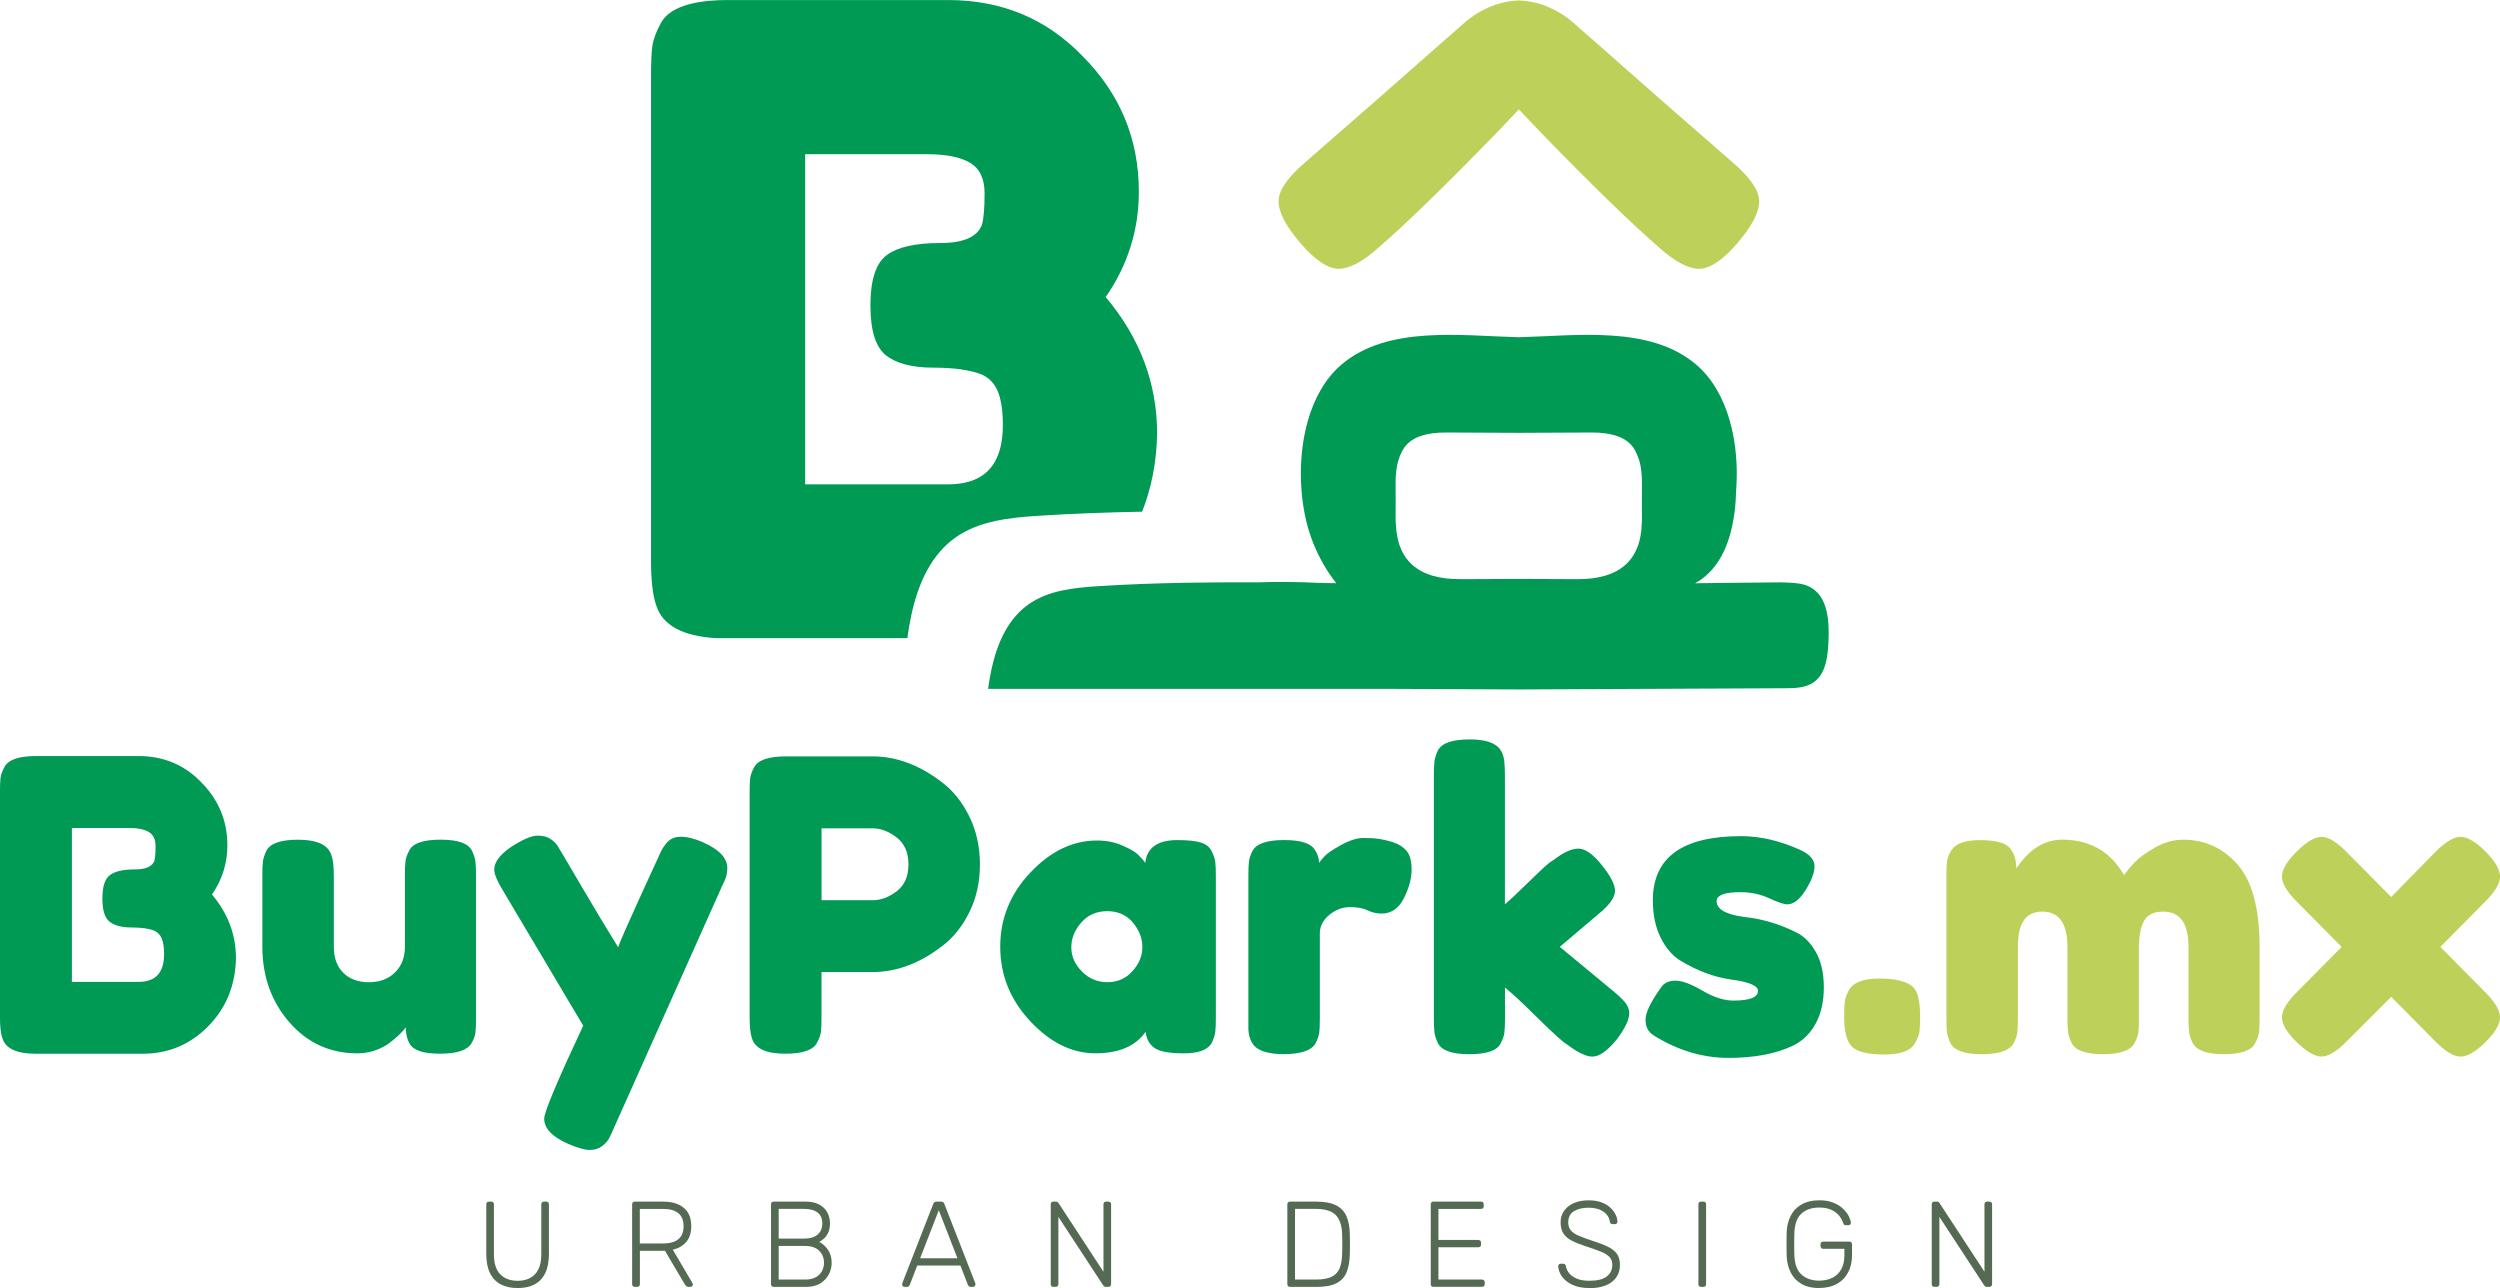
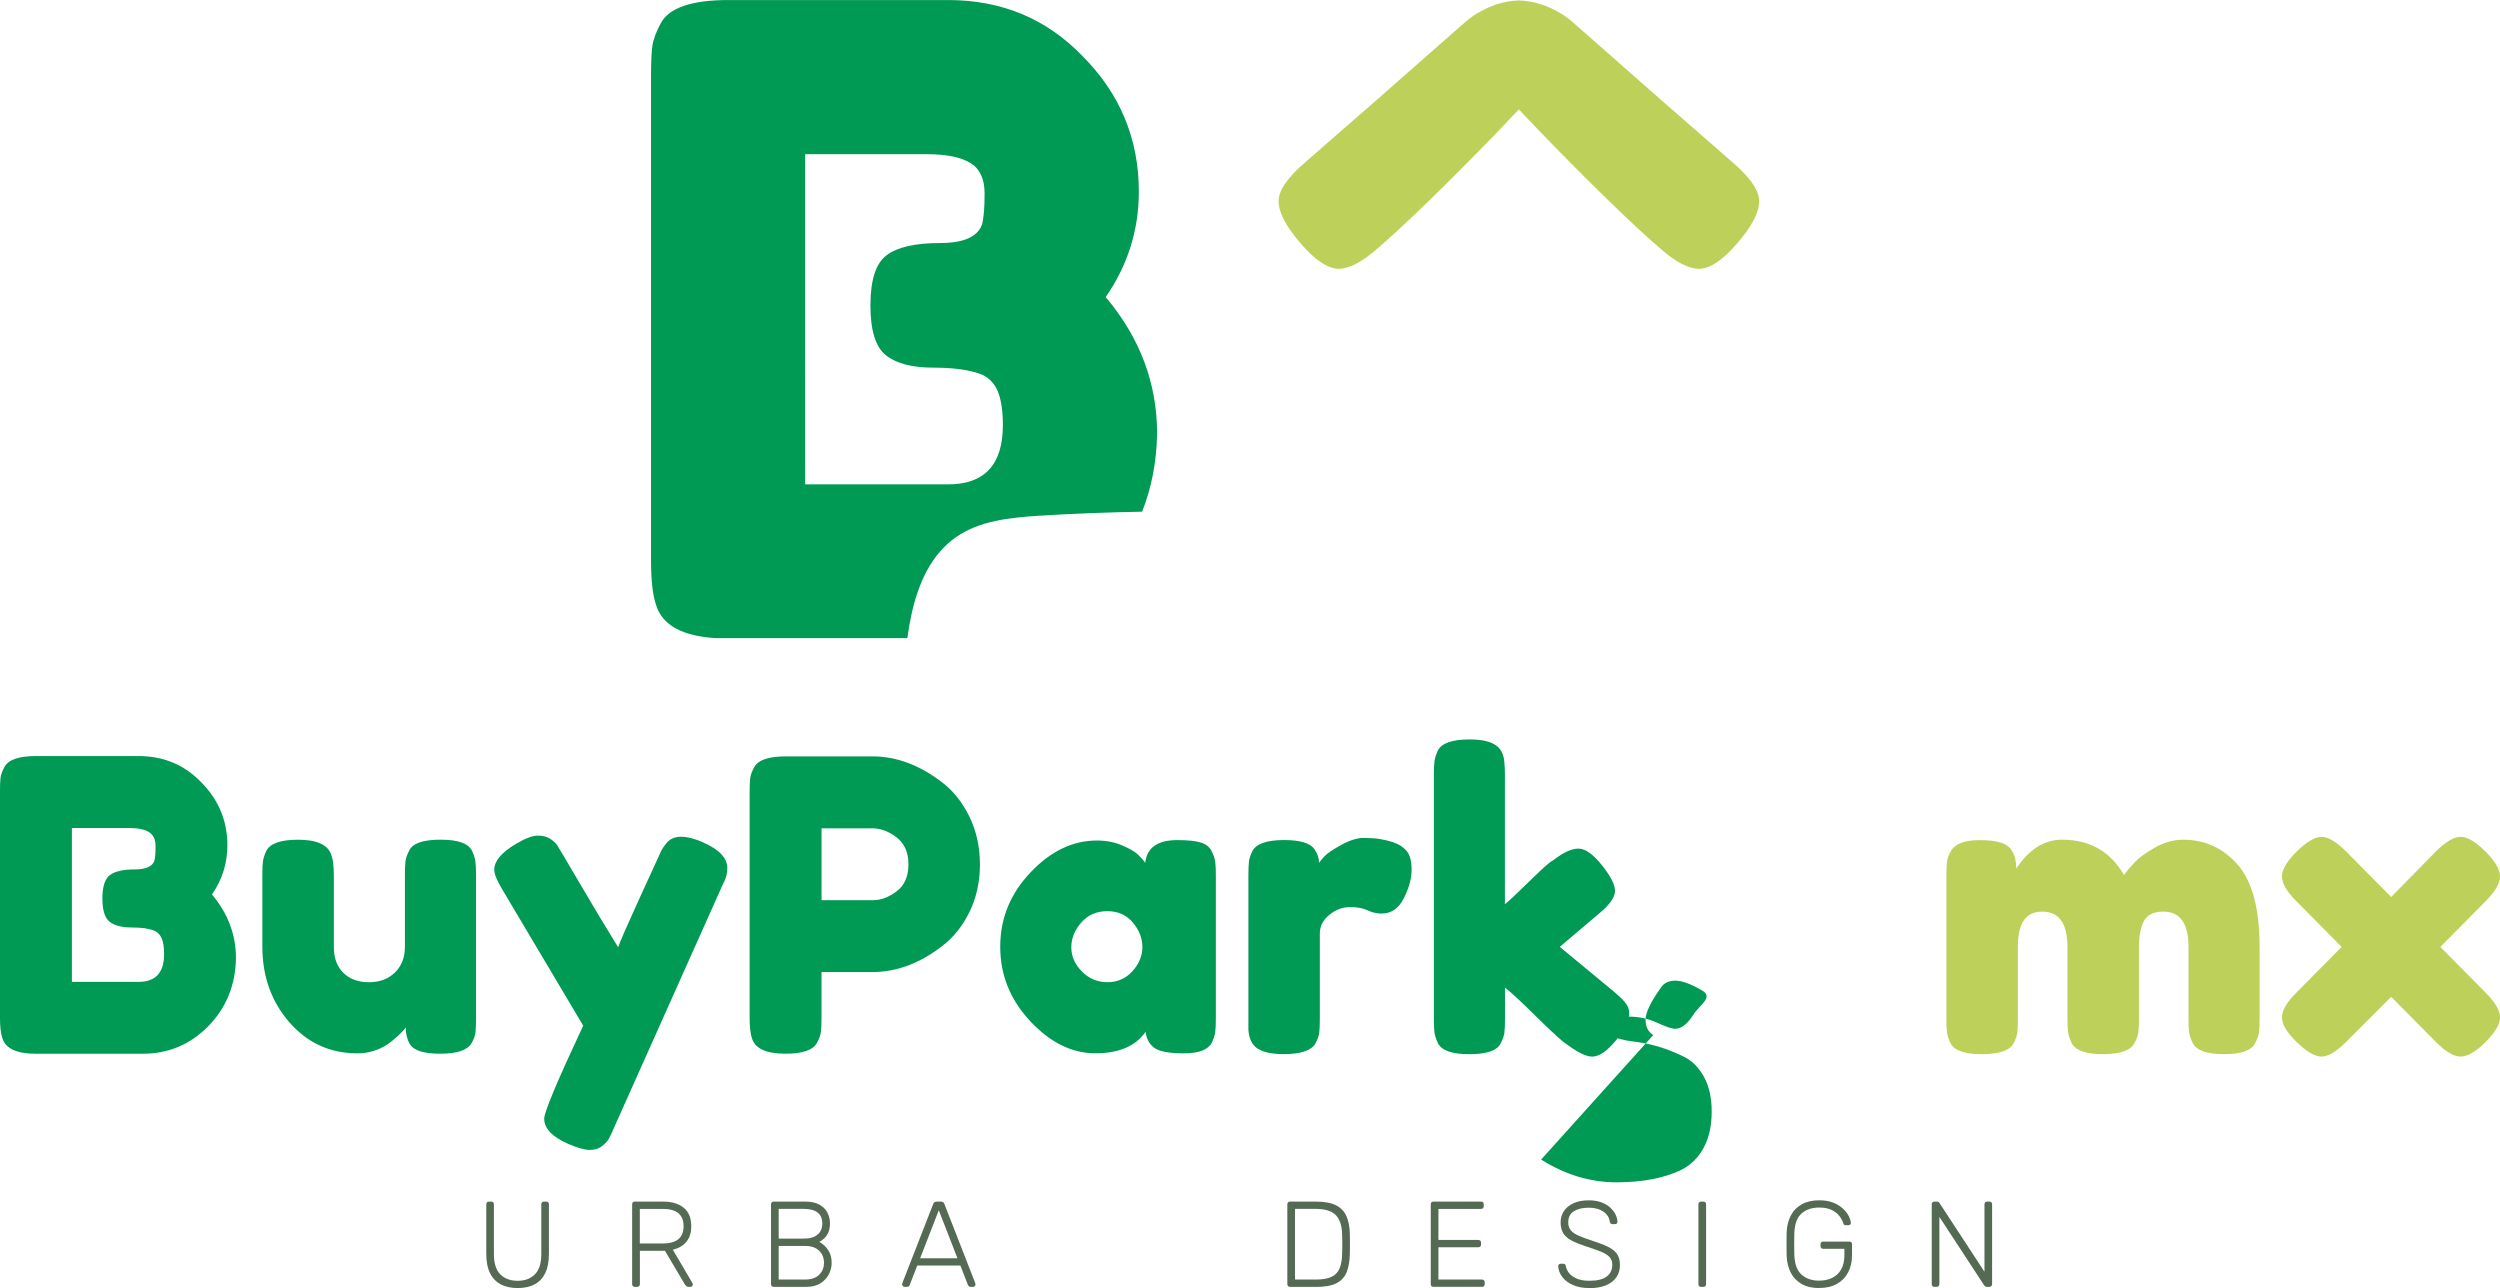
<svg xmlns="http://www.w3.org/2000/svg" id="Capa_2" data-name="Capa 2" viewBox="0 0 664.84 342.54">
  <defs>
    <style>
      .cls-1 {
        fill: #009a55;
      }

      .cls-2 {
        fill: #bdd15a;
      }

      .cls-3 {
        fill: #546a52;
      }
    </style>
  </defs>
  <g id="Capa_1-2" data-name="Capa 1">
    <g>
      <g>
        <path class="cls-1" d="m56.38,237.89c4.25,5.04,6.37,10.69,6.37,16.96-.15,7.2-2.61,13.23-7.4,18.09-4.79,4.86-10.6,7.29-17.44,7.29H9.5c-5.04,0-7.99-1.37-8.86-4.1-.43-1.22-.65-3.1-.65-5.62v-59.94c0-1.73.05-2.99.16-3.78.11-.79.45-1.73,1.03-2.81,1.01-1.94,3.82-2.92,8.42-2.92h27.22c6.62,0,12.17,2.3,16.63,6.91,4.68,4.68,7.02,10.3,7.02,16.85,0,4.75-1.37,9.11-4.1,13.07Zm-12.74,15.88c0-1.73-.2-3.1-.59-4.1-.4-1.01-1.06-1.73-2-2.16-1.44-.58-3.46-.86-6.05-.86s-4.54-.5-5.83-1.51c-1.3-1.01-1.94-3.08-1.94-6.21s.66-5.2,2-6.21c1.33-1.01,3.54-1.51,6.64-1.51,2.88,0,4.61-.76,5.18-2.27.22-.79.32-2.09.32-3.89s-.59-3.06-1.78-3.78c-1.19-.72-2.97-1.08-5.35-1.08h-15.12v40.93h17.71c4.54,0,6.8-2.45,6.8-7.34Z" />
        <path class="cls-1" d="m95.04,280.12c-7.27,0-13.3-2.76-18.09-8.26-4.79-5.51-7.18-12.22-7.18-20.14v-18.9c0-1.73.05-2.99.16-3.78.11-.79.41-1.73.92-2.81,1.01-1.94,3.82-2.92,8.42-2.92,5.04,0,7.99,1.37,8.86,4.1.43,1.15.65,2.99.65,5.51v18.9c0,2.95.85,5.26,2.54,6.91,1.69,1.66,3.96,2.48,6.8,2.48s5.15-.86,6.91-2.59c1.76-1.73,2.65-4,2.65-6.8v-19.12c0-1.66.05-2.9.16-3.73.11-.83.45-1.78,1.03-2.86.93-1.87,3.71-2.81,8.32-2.81s7.31.97,8.32,2.92c.5,1.08.81,2.04.92,2.86.11.83.16,2.07.16,3.73v38.23c0,1.58-.05,2.79-.16,3.62-.11.83-.45,1.75-1.03,2.75-1.08,1.87-3.85,2.81-8.32,2.81s-7.09-.86-8.1-2.59c-.72-1.22-1.08-2.7-1.08-4.43-.29.5-.94,1.22-1.94,2.16-1.01.94-1.98,1.73-2.92,2.38-2.45,1.58-5.11,2.38-7.99,2.38Z" />
        <path class="cls-1" d="m187.05,224.06c4.25,1.87,6.37,4.14,6.37,6.8,0,1.29-.29,2.52-.86,3.67-.58,1.15-.86,1.77-.86,1.84l-28.3,63.29c-.58,1.37-1.06,2.41-1.46,3.13-.4.72-1.03,1.4-1.89,2.05-.86.65-1.94.97-3.24.97s-3.21-.54-5.72-1.62c-4.25-1.87-6.37-4.1-6.37-6.7,0-1.73,3.46-9.97,10.37-24.73l-21.49-36.18c-1.44-2.38-2.16-4.14-2.16-5.29,0-2.3,1.94-4.61,5.83-6.91,2.45-1.44,4.36-2.16,5.72-2.16s2.48.29,3.35.86c.86.58,1.49,1.17,1.89,1.78.39.61,2.38,3.96,5.94,10.04,3.56,6.08,6.97,11.76,10.21,17.01.36-1.15,2.3-5.6,5.83-13.34,3.53-7.74,5.42-11.86,5.67-12.37.25-.5.67-1.11,1.24-1.84.93-1.22,2.25-1.84,3.94-1.84s3.69.5,5.99,1.51Z" />
        <path class="cls-1" d="m257.79,217.15c1.87,3.82,2.81,8.07,2.81,12.74s-.94,8.91-2.81,12.69c-1.87,3.78-4.28,6.79-7.24,9.02-5.98,4.61-12.17,6.91-18.58,6.91h-13.5v12.2c0,1.66-.05,2.9-.16,3.73-.11.83-.45,1.78-1.03,2.86-1.01,1.94-3.82,2.92-8.42,2.92-5.04,0-7.99-1.33-8.86-4-.43-1.22-.65-3.09-.65-5.62v-59.94c0-1.66.05-2.9.16-3.73.11-.83.45-1.78,1.03-2.86,1.01-1.94,3.82-2.92,8.42-2.92h23.11c6.33,0,12.49,2.31,18.47,6.91,2.95,2.23,5.36,5.26,7.24,9.07Zm-19.33,19.87c2.09-1.58,3.13-3.96,3.13-7.13s-1.04-5.56-3.13-7.18c-2.09-1.62-4.25-2.43-6.48-2.43h-13.5v19.12h13.61c2.16,0,4.28-.79,6.37-2.38Z" />
        <path class="cls-1" d="m304.56,229.46c.43-4.03,3.28-6.05,8.53-6.05,2.81,0,4.9.22,6.26.65,1.37.43,2.32,1.19,2.86,2.27.54,1.08.86,2.03.97,2.86s.16,2.07.16,3.73v37.8c0,1.66-.05,2.9-.16,3.73s-.41,1.78-.92,2.86c-1.01,1.87-3.47,2.81-7.4,2.81s-6.55-.49-7.88-1.46c-1.33-.97-2.11-2.39-2.32-4.27-2.66,3.82-7.11,5.72-13.34,5.72s-12.01-2.84-17.33-8.53c-5.33-5.69-7.99-12.29-7.99-19.82s2.68-14.11,8.05-19.76c5.36-5.65,11.25-8.48,17.66-8.48,2.45,0,4.68.43,6.7,1.3,2.01.86,3.42,1.67,4.21,2.43.79.76,1.44,1.49,1.94,2.21Zm-19.66,22.46c0,2.38.93,4.52,2.81,6.42,1.87,1.91,4.14,2.86,6.8,2.86s4.88-.97,6.64-2.92c1.76-1.94,2.65-4.09,2.65-6.42s-.85-4.52-2.54-6.53c-1.69-2.01-3.96-3.02-6.8-3.02s-5.15,1.01-6.91,3.02c-1.77,2.02-2.65,4.21-2.65,6.59Z" />
        <path class="cls-1" d="m370.65,224.06c1.37.43,2.5,1.17,3.4,2.21.9,1.04,1.35,2.72,1.35,5.02s-.69,4.83-2.05,7.56c-1.37,2.74-3.35,4.1-5.94,4.1-1.3,0-2.54-.29-3.73-.86-1.19-.58-2.75-.86-4.7-.86s-3.76.69-5.45,2.05c-1.69,1.37-2.54,3.02-2.54,4.97v22.68c0,1.66-.05,2.9-.16,3.73-.11.83-.45,1.78-1.03,2.86-1.08,1.87-3.89,2.81-8.42,2.81-3.46,0-5.94-.61-7.45-1.84-1.15-1.01-1.8-2.56-1.94-4.65v-41.04c0-1.66.05-2.9.16-3.73.11-.83.41-1.74.92-2.75,1.01-1.94,3.82-2.92,8.42-2.92,4.32,0,7.02.83,8.1,2.48.79,1.15,1.19,2.34,1.19,3.56.36-.5.88-1.11,1.57-1.84.68-.72,2.14-1.69,4.37-2.92,2.23-1.22,4.19-1.84,5.89-1.84s3.11.09,4.27.27c1.15.18,2.41.49,3.78.92Z" />
        <path class="cls-1" d="m414.82,251.82l14.36,11.88c1.8,1.51,2.93,2.66,3.4,3.46.47.79.7,1.55.7,2.27,0,1.73-1.12,4.07-3.35,7.02-2.45,3.02-4.61,4.54-6.48,4.54-1.58,0-3.78-1.04-6.59-3.13l-1.08-.76c-1.66-1.37-4.21-3.76-7.67-7.18-3.46-3.42-6.08-5.85-7.88-7.29v8.32c0,1.66-.05,2.9-.16,3.73-.11.83-.45,1.78-1.03,2.86-.94,1.87-3.71,2.81-8.32,2.81s-7.31-.97-8.32-2.92c-.5-1.08-.81-2.03-.92-2.86-.11-.83-.16-2.07-.16-3.73v-64.69c0-1.66.05-2.9.16-3.73.11-.83.41-1.78.92-2.86,1.01-1.94,3.82-2.92,8.42-2.92,3.46,0,5.9.61,7.34,1.84,1.22,1.01,1.87,2.59,1.94,4.75.07.65.11,1.66.11,3.02v34.23c1.29-1.08,3.26-2.92,5.89-5.51,2.63-2.59,4.59-4.43,5.89-5.51l1.3-.86c2.52-1.94,4.68-2.92,6.48-2.92s3.87,1.46,6.21,4.37c2.34,2.92,3.51,5.2,3.51,6.86s-1.33,3.6-4,5.83l-10.69,9.07Z" />
-         <path class="cls-1" d="m439.66,275.26c-1.37-.86-2.05-2.23-2.05-4.1s1.37-4.72,4.1-8.53c.79-1.22,2.07-1.84,3.83-1.84s4.16.88,7.18,2.65c3.02,1.77,5.76,2.65,8.21,2.65,4.39,0,6.59-.86,6.59-2.59,0-1.37-2.41-2.38-7.24-3.02-4.54-.65-9.04-2.34-13.5-5.08-2.09-1.3-3.82-3.33-5.18-6.1-1.37-2.77-2.05-6.06-2.05-9.88,0-11.38,7.81-17.06,23.44-17.06,5.11,0,10.37,1.22,15.77,3.67,2.52,1.15,3.78,2.59,3.78,4.32s-.79,3.85-2.38,6.37c-1.58,2.52-3.21,3.78-4.86,3.78-.86,0-2.47-.54-4.81-1.62-2.34-1.08-4.88-1.62-7.61-1.62-4.25,0-6.37.79-6.37,2.38,0,2.16,2.45,3.56,7.34,4.21,4.75.5,9.36,1.87,13.82,4.1,2.09,1.01,3.83,2.75,5.24,5.24,1.4,2.48,2.11,5.6,2.11,9.34s-.7,6.93-2.11,9.56c-1.4,2.63-3.37,4.59-5.89,5.89-4.61,2.23-10.39,3.35-17.33,3.35s-13.63-2.02-20.03-6.05Z" />
-         <path class="cls-2" d="m508.78,262.51c1.22,1.22,1.84,3.74,1.84,7.56v.43c0,1.73-.05,3.01-.16,3.83-.11.83-.49,1.82-1.13,2.97-1.08,2.09-3.8,3.13-8.15,3.13s-7.24-.68-8.64-2.05c-1.4-1.37-2.11-3.96-2.11-7.78v-.43c0-1.66.05-2.92.16-3.78s.45-1.84,1.03-2.92c1.08-2.16,3.8-3.24,8.15-3.24s7.36.76,9.02,2.27Z" />
+         <path class="cls-1" d="m439.66,275.26c-1.37-.86-2.05-2.23-2.05-4.1s1.37-4.72,4.1-8.53c.79-1.22,2.07-1.84,3.83-1.84s4.16.88,7.18,2.65s-.79,3.85-2.38,6.37c-1.58,2.52-3.21,3.78-4.86,3.78-.86,0-2.47-.54-4.81-1.62-2.34-1.08-4.88-1.62-7.61-1.62-4.25,0-6.37.79-6.37,2.38,0,2.16,2.45,3.56,7.34,4.21,4.75.5,9.36,1.87,13.82,4.1,2.09,1.01,3.83,2.75,5.24,5.24,1.4,2.48,2.11,5.6,2.11,9.34s-.7,6.93-2.11,9.56c-1.4,2.63-3.37,4.59-5.89,5.89-4.61,2.23-10.39,3.35-17.33,3.35s-13.63-2.02-20.03-6.05Z" />
        <path class="cls-2" d="m536.21,230.97c3.38-5.11,7.45-7.67,12.21-7.67,7.34,0,12.81,3.13,16.42,9.4.79-1.08,1.74-2.21,2.86-3.4,1.12-1.19,2.9-2.48,5.35-3.89,2.45-1.4,4.97-2.1,7.56-2.1,5.76,0,10.58,2.21,14.47,6.64s5.83,11.76,5.83,21.98v18.9c0,1.66-.05,2.9-.16,3.73s-.45,1.78-1.03,2.86c-.94,1.94-3.71,2.92-8.32,2.92s-7.31-1.01-8.32-3.02c-.5-1.08-.81-2.03-.92-2.86-.11-.83-.16-2.07-.16-3.73v-18.9c0-6.26-2.23-9.4-6.7-9.4-2.52,0-4.23.83-5.13,2.48-.9,1.66-1.35,4-1.35,7.02v18.9c0,1.73-.05,2.99-.16,3.78-.11.79-.45,1.73-1.03,2.81-1.01,1.94-3.82,2.92-8.42,2.92s-7.31-1.01-8.32-3.02c-.5-1.08-.81-2.03-.92-2.86-.11-.83-.16-2.07-.16-3.73v-18.9c0-6.26-2.23-9.4-6.7-9.4s-6.48,3.13-6.48,9.4v19.12c0,1.66-.05,2.9-.16,3.73-.11.83-.45,1.78-1.03,2.86-1.08,1.87-3.89,2.81-8.42,2.81s-7.31-.97-8.32-2.92c-.5-1.08-.81-2.01-.92-2.81-.11-.79-.16-2.05-.16-3.78v-38.02c0-1.66.05-2.9.16-3.73.11-.83.45-1.74,1.03-2.75,1.08-1.94,3.64-2.92,7.67-2.92s6.66.65,7.88,1.94c1.22,1.3,1.84,3.17,1.84,5.62Z" />
        <path class="cls-2" d="m648.97,251.82l11.99,12.1c2.59,2.59,3.89,4.81,3.89,6.64s-1.3,4.03-3.89,6.59c-2.59,2.56-4.79,3.83-6.59,3.83s-4-1.29-6.59-3.89l-11.88-11.99-11.99,11.99c-2.59,2.59-4.77,3.89-6.53,3.89s-3.96-1.28-6.59-3.83c-2.63-2.55-3.94-4.75-3.94-6.59s1.3-4.05,3.89-6.64l11.99-12.1-11.99-12.1c-2.59-2.59-3.89-4.81-3.89-6.64s1.31-4.05,3.94-6.64c2.63-2.59,4.82-3.89,6.59-3.89s3.94,1.29,6.53,3.89l11.99,12.1,11.88-12.1c2.59-2.59,4.79-3.89,6.59-3.89s4,1.29,6.59,3.89,3.89,4.81,3.89,6.64-1.3,4.05-3.89,6.64l-11.99,12.1Z" />
      </g>
      <g>
        <path class="cls-3" d="m137.68,342.54c-1.75,0-3.25-.32-4.49-.97-1.24-.65-2.2-1.64-2.87-2.98s-1-3.06-1-5.15v-13.15c0-.24.07-.42.19-.55s.3-.19.52-.19h.58c.24,0,.42.06.55.19.13.13.19.31.19.55v13.25c0,2.42.57,4.2,1.7,5.35s2.67,1.72,4.62,1.72,3.45-.57,4.58-1.72,1.7-2.93,1.7-5.35v-13.25c0-.24.07-.42.21-.55.14-.13.32-.19.53-.19h.58c.22,0,.39.06.52.19s.19.31.19.55v13.15c0,2.09-.33,3.81-.99,5.15-.66,1.34-1.6,2.33-2.84,2.98-1.23.65-2.73.97-4.5.97Z" />
        <path class="cls-3" d="m168.82,342.22c-.22,0-.39-.06-.52-.19-.13-.13-.19-.3-.19-.52v-21.22c0-.24.06-.42.19-.55.13-.13.3-.19.52-.19h7.55c2.27,0,4.08.54,5.43,1.62,1.35,1.08,2.03,2.72,2.03,4.92,0,1.73-.43,3.11-1.3,4.15-.86,1.04-2.06,1.74-3.6,2.11l5.22,8.88c.06.13.1.25.1.36,0,.17-.06.32-.19.45-.13.13-.28.19-.45.19h-.39c-.35,0-.6-.09-.78-.28s-.32-.38-.45-.6l-5.15-8.72h-6.67v8.88c0,.22-.07.39-.19.52s-.31.19-.55.19h-.58Zm1.33-11.53h6.06c1.88,0,3.28-.38,4.2-1.15.92-.77,1.38-1.92,1.38-3.45s-.46-2.68-1.38-3.45c-.92-.77-2.32-1.15-4.2-1.15h-6.06v9.2Z" />
        <path class="cls-3" d="m205.75,342.22c-.22,0-.39-.06-.52-.19-.13-.13-.19-.3-.19-.52v-21.22c0-.24.06-.42.19-.55.13-.13.3-.19.52-.19h8.46c1.51,0,2.75.27,3.71.81.96.54,1.67,1.25,2.12,2.12s.68,1.83.68,2.87c0,.93-.15,1.72-.44,2.38s-.66,1.19-1.1,1.6c-.44.41-.88.72-1.31.94.86.43,1.63,1.12,2.3,2.07s1,2.11,1,3.47c0,1.08-.25,2.11-.76,3.09-.51.98-1.26,1.78-2.27,2.4-1,.62-2.24.92-3.71.92h-8.68Zm1.33-12.83h6.71c1.6,0,2.81-.36,3.64-1.07.83-.71,1.25-1.71,1.25-2.98s-.42-2.24-1.25-2.88c-.83-.65-2.05-.97-3.64-.97h-6.71v7.91Zm0,10.89h7.03c1.6,0,2.84-.42,3.71-1.26s1.31-1.91,1.31-3.21-.44-2.39-1.31-3.22-2.11-1.25-3.71-1.25h-7.03v8.94Z" />
        <path class="cls-3" d="m240.55,342.22c-.17,0-.32-.06-.45-.19-.13-.13-.19-.28-.19-.45,0-.11.02-.23.06-.36l8.2-21.03c.09-.22.2-.38.34-.48s.34-.16.6-.16h1.1c.26,0,.46.05.6.16.14.11.25.27.34.48l8.2,21.03c.04.13.06.25.06.36,0,.17-.06.32-.19.45-.13.13-.28.19-.45.19h-.65c-.22,0-.38-.06-.48-.18-.11-.12-.18-.22-.23-.31l-2.01-5.18h-11.47l-2.01,5.18c-.02.09-.09.19-.21.31-.12.12-.29.18-.5.18h-.65Zm4.15-7.61h9.92l-4.96-12.76-4.96,12.76Z" />
-         <path class="cls-3" d="m280.14,342.22c-.22,0-.39-.06-.52-.19-.13-.13-.19-.3-.19-.52v-21.22c0-.24.06-.42.19-.55.13-.13.3-.19.52-.19h.68c.22,0,.38.05.49.16s.17.18.19.23l11.95,18.27v-17.92c0-.24.07-.42.19-.55s.3-.19.52-.19h.58c.24,0,.42.06.55.19.13.13.19.31.19.55v21.19c0,.22-.06.39-.19.53-.13.14-.3.21-.52.21h-.71c-.22,0-.37-.05-.47-.16-.1-.11-.17-.18-.21-.23l-11.92-18.21v17.88c0,.22-.07.39-.19.52s-.31.19-.55.19h-.58Z" />
        <path class="cls-3" d="m343.06,342.22c-.22,0-.39-.06-.52-.19-.13-.13-.19-.3-.19-.52v-21.22c0-.24.06-.42.19-.55.13-.13.3-.19.52-.19h6.9c2.29,0,4.08.34,5.38,1,1.29.67,2.22,1.66,2.77,2.96s.84,2.9.86,4.78c.02.97.03,1.83.03,2.58s-.01,1.6-.03,2.58c-.04,1.99-.34,3.63-.87,4.92-.54,1.3-1.45,2.26-2.72,2.9s-3.02.96-5.25.96h-7.06Zm1.33-1.94h5.57c1.73,0,3.09-.23,4.1-.7,1-.46,1.73-1.21,2.17-2.24.44-1.03.68-2.38.7-4.07.02-.65.03-1.21.03-1.7v-1.44c0-.47-.01-1.04-.03-1.68-.04-2.38-.59-4.13-1.65-5.27-1.06-1.13-2.88-1.7-5.48-1.7h-5.41v18.79Z" />
        <path class="cls-3" d="m381.2,342.22c-.22,0-.39-.06-.52-.19-.13-.13-.19-.3-.19-.52v-21.22c0-.24.06-.42.19-.55.13-.13.3-.19.52-.19h12.64c.24,0,.42.06.55.19s.19.31.19.55v.49c0,.22-.07.39-.19.52-.13.13-.31.19-.55.19h-11.31v8.26h10.59c.24,0,.42.07.55.19s.19.31.19.55v.49c0,.22-.06.39-.19.52s-.31.19-.55.19h-10.59v8.59h11.57c.24,0,.42.06.55.19s.19.31.19.55v.48c0,.22-.07.39-.19.52s-.31.19-.55.19h-12.9Z" />
        <path class="cls-3" d="m422.67,342.54c-1.75,0-3.23-.28-4.45-.84-1.22-.56-2.15-1.28-2.8-2.17-.65-.88-.99-1.83-1.04-2.82,0-.17.06-.32.19-.45.13-.13.29-.19.49-.19h.65c.22,0,.38.06.5.19.12.13.19.28.21.45.09.6.36,1.2.81,1.8.45.59,1.12,1.09,2.01,1.49.89.4,2.03.6,3.44.6,2.12,0,3.66-.38,4.63-1.15.97-.77,1.46-1.8,1.46-3.09,0-.86-.25-1.56-.76-2.09-.51-.53-1.28-1-2.32-1.43-1.04-.42-2.37-.89-3.99-1.41-1.53-.5-2.8-1.01-3.79-1.54-.99-.53-1.72-1.17-2.19-1.93-.47-.76-.7-1.73-.7-2.92,0-1.1.29-2.09.87-2.96.58-.87,1.43-1.57,2.54-2.09,1.11-.52,2.47-.78,4.06-.78,1.27,0,2.39.17,3.34.52.95.35,1.74.8,2.36,1.38s1.1,1.19,1.43,1.85c.33.66.5,1.3.52,1.93,0,.15-.05.3-.16.44-.11.14-.28.21-.52.21h-.65c-.11,0-.24-.04-.4-.13s-.27-.26-.31-.52c-.13-1.08-.7-1.97-1.7-2.67-1-.7-2.31-1.05-3.91-1.05s-2.9.31-3.92.94c-1.02.63-1.52,1.61-1.52,2.95,0,.86.23,1.57.68,2.12s1.17,1.04,2.14,1.46c.97.42,2.22.88,3.76,1.38,1.62.52,2.96,1.04,4.02,1.56,1.06.52,1.85,1.15,2.37,1.9s.78,1.71.78,2.9c0,1.32-.33,2.43-.99,3.35s-1.59,1.62-2.8,2.11c-1.21.48-2.66.73-4.34.73Z" />
        <path class="cls-3" d="m452.38,342.22c-.22,0-.39-.06-.52-.19-.13-.13-.19-.3-.19-.52v-21.25c0-.22.06-.39.19-.52.13-.13.3-.19.52-.19h.62c.22,0,.39.06.52.19s.19.3.19.52v21.25c0,.22-.07.39-.19.52s-.3.19-.52.19h-.62Z" />
        <path class="cls-3" d="m483.78,342.54c-1.86,0-3.42-.36-4.68-1.09-1.26-.72-2.22-1.73-2.88-3.03s-1.02-2.79-1.09-4.47c-.02-.97-.03-2-.03-3.08s.01-2.11.03-3.08c.06-1.71.43-3.2,1.09-4.49s1.62-2.29,2.9-3.01,2.83-1.09,4.67-1.09c1.49,0,2.76.22,3.82.66,1.06.44,1.92.99,2.59,1.65.67.66,1.17,1.32,1.49,1.99.33.67.5,1.23.52,1.68.02.19-.03.35-.16.47-.13.12-.3.18-.52.18h-.71c-.19,0-.34-.05-.42-.15-.09-.1-.17-.27-.26-.5-.22-.67-.58-1.31-1.09-1.93-.51-.62-1.19-1.12-2.04-1.52-.85-.4-1.93-.6-3.22-.6-1.92,0-3.48.52-4.68,1.57-1.2,1.05-1.84,2.79-1.93,5.23-.06,1.94-.06,3.89,0,5.83.09,2.42.73,4.16,1.93,5.22,1.2,1.06,2.76,1.59,4.68,1.59,1.27,0,2.42-.24,3.43-.73,1.02-.48,1.81-1.23,2.4-2.24.58-1,.87-2.28.87-3.84v-1.65h-5.64c-.22,0-.39-.07-.52-.21-.13-.14-.19-.32-.19-.53v-.45c0-.24.06-.42.19-.55.13-.13.3-.19.52-.19h6.93c.24,0,.42.06.55.19s.19.31.19.55v2.85c0,1.73-.34,3.25-1.02,4.57-.68,1.32-1.67,2.34-2.98,3.08-1.31.74-2.89,1.1-4.75,1.1Z" />
        <path class="cls-3" d="m514.43,342.22c-.22,0-.39-.06-.52-.19-.13-.13-.19-.3-.19-.52v-21.22c0-.24.06-.42.19-.55.13-.13.3-.19.52-.19h.68c.22,0,.38.05.49.16s.17.18.19.23l11.95,18.27v-17.92c0-.24.07-.42.19-.55s.3-.19.52-.19h.58c.24,0,.42.06.55.19.13.13.19.31.19.55v21.19c0,.22-.06.39-.19.53-.13.14-.3.21-.52.21h-.71c-.22,0-.37-.05-.47-.16-.1-.11-.17-.18-.21-.23l-11.92-18.21v17.88c0,.22-.07.39-.19.52s-.31.19-.55.19h-.58Z" />
      </g>
      <path class="cls-1" d="m294.05,79c5.87-8.49,8.81-17.84,8.81-28.03,0-14.06-5.02-26.1-15.06-36.14-9.58-9.88-21.46-14.82-35.67-14.82h-58.38c-9.89,0-15.91,2.08-18.07,6.25-1.24,2.31-1.97,4.32-2.2,6.02-.23,1.7-.35,4.41-.35,8.11v128.58c0,5.41.46,9.42,1.39,12.05,1.67,5.27,6.98,8.15,15.87,8.69h50.91c1.11-8.32,3.4-16.99,8.74-23.09,1.2-1.37,2.56-2.62,4.09-3.7,6.31-4.45,14.41-5.26,22.11-5.76,9.15-.58,18.32-.91,27.49-1.08,2.5-6.31,3.84-13.2,3.99-20.7,0-13.44-4.56-25.56-13.67-36.37Zm-41.93,49.81h-38V41.01h32.43c5.1,0,8.92.77,11.47,2.31,2.55,1.54,3.82,4.25,3.82,8.11s-.23,6.64-.7,8.34c-1.24,3.25-4.94,4.86-11.12,4.86-6.65,0-11.39,1.09-14.25,3.25-2.86,2.17-4.29,6.6-4.29,13.32s1.39,11.16,4.17,13.32c2.78,2.17,6.95,3.25,12.51,3.25s9.88.62,12.98,1.85c2.01.93,3.43,2.48,4.29,4.64.84,2.16,1.27,5.1,1.27,8.8,0,10.5-4.86,15.75-14.59,15.75Z" />
      <path class="cls-2" d="m355.99,71.49c2.87-.02,6.39-1.88,10.55-5.59,7.26-6.28,17.65-16.37,31.14-30.24l6.19-6.51s.03.03.05.05l.05-.05,6.19,6.51c13.49,13.87,23.88,23.96,31.14,30.24,4.16,3.71,7.68,5.57,10.55,5.59,2.88-.02,6.25-2.27,10.14-6.78,3.9-4.52,5.84-8.24,5.84-11.18,0-.82-.2-1.68-.56-2.58-.98-2.29-3.13-4.87-6.49-7.75l-6.04-5.29c-7.87-6.81-17.04-14.85-27.51-24.12l-8.96-7.86s-5.8-5.52-14.23-5.81c-.04,0-.07,0-.11,0-.04,0-.07,0-.11,0-8.43.29-14.23,5.81-14.23,5.81l-8.96,7.85c-10.48,9.27-19.65,17.32-27.53,24.13l-6.03,5.28c-3.37,2.89-5.52,5.48-6.5,7.77-.36.89-.55,1.75-.55,2.56,0,2.94,1.95,6.66,5.84,11.18,3.88,4.5,7.26,6.76,10.13,6.78Z" />
-       <path class="cls-1" d="m481.33,156.1c-1.79-.94-3.87-1.08-5.88-1.17-.69-.03-1.37-.04-2.06-.06-5.52.03-11.04.09-16.56.16-1.46.02-2.91.04-4.37.06-.56,0-1.12.01-1.67.02,1.36-.73,2.54-1.65,3.6-2.68,5.44-5.29,7.13-14.05,7.32-22.1.93-12.15-1.94-26.02-10.69-33.42-12.33-10.43-31.75-7.61-47.11-7.23-15.35-.38-34.77-3.2-47.11,7.23-8.75,7.4-11.62,21.27-10.69,33.42.32,4.16,1.08,8.11,2.2,11.54,1.23,3.73,2.94,7.29,5.12,10.56.61.91,1.25,1.8,1.93,2.66-1.46-.02-2.91-.04-4.37-.06-5.51-.3-11.04-.35-16.56-.16-6.43-.03-12.86,0-19.28.11-7.69.14-15.38.41-23.06.9-6.46.41-13.26,1.1-18.55,4.83-1.29.91-2.43,1.95-3.44,3.11-4.48,5.12-6.4,12.4-7.33,19.38h107.99c11.05.05,22.1.1,33.15.15,11.05-.05,22.1-.1,33.15-.15,12.55-.06,25.11-.11,37.66-.17,2.62-.01,5.42-.08,7.58-1.57,3.27-2.27,3.77-6.83,3.96-10.81.26-5.42-.12-12.04-4.93-14.55Zm-44.76-16.16c-.02.38-.04.78-.08,1.14-.06.5-.13.98-.22,1.46-.16.86-.35,1.68-.61,2.44,0,.02,0,.04-.02.06-.02.05-.05.09-.07.14-1.08,2.99-2.97,5.23-5.7,6.7-1.79.97-3.94,1.6-6.44,1.92-1.25.16-2.59.23-4.02.22l-15.49-.07-15.49.07c-1.43,0-2.77-.07-4.02-.22-2.5-.31-4.65-.95-6.45-1.92-2.73-1.47-4.63-3.71-5.7-6.7-.02-.05-.05-.09-.07-.14,0-.02,0-.04-.02-.06-.26-.76-.45-1.59-.61-2.44-.09-.47-.16-.96-.22-1.46-.04-.37-.06-.76-.08-1.14-.04-.57-.12-1.11-.12-1.72l.02-5.03-.02-4.6c-.01-2.41.23-4.47.73-6.18.02-.07.06-.12.08-.2.21-.73.49-1.36.8-1.96.03-.05.04-.12.07-.16.05-.09.07-.2.12-.28.38-.68.83-1.27,1.34-1.78,1.02-1.01,2.39-1.77,4.1-2.27.86-.25,1.8-.44,2.83-.56,1.03-.12,2.15-.18,3.35-.18l19.34.09,19.34-.09c1.2,0,2.32.05,3.35.18,1.03.12,1.98.31,2.83.56,1.72.5,3.08,1.26,4.1,2.27.51.51.96,1.1,1.34,1.78.05.08.07.2.12.28.03.05.04.11.07.16.3.6.58,1.23.8,1.96.02.07.06.12.08.2.5,1.71.74,3.78.73,6.18l-.02,4.6.02,5.03c0,.61-.08,1.14-.12,1.72Z" />
    </g>
  </g>
</svg>